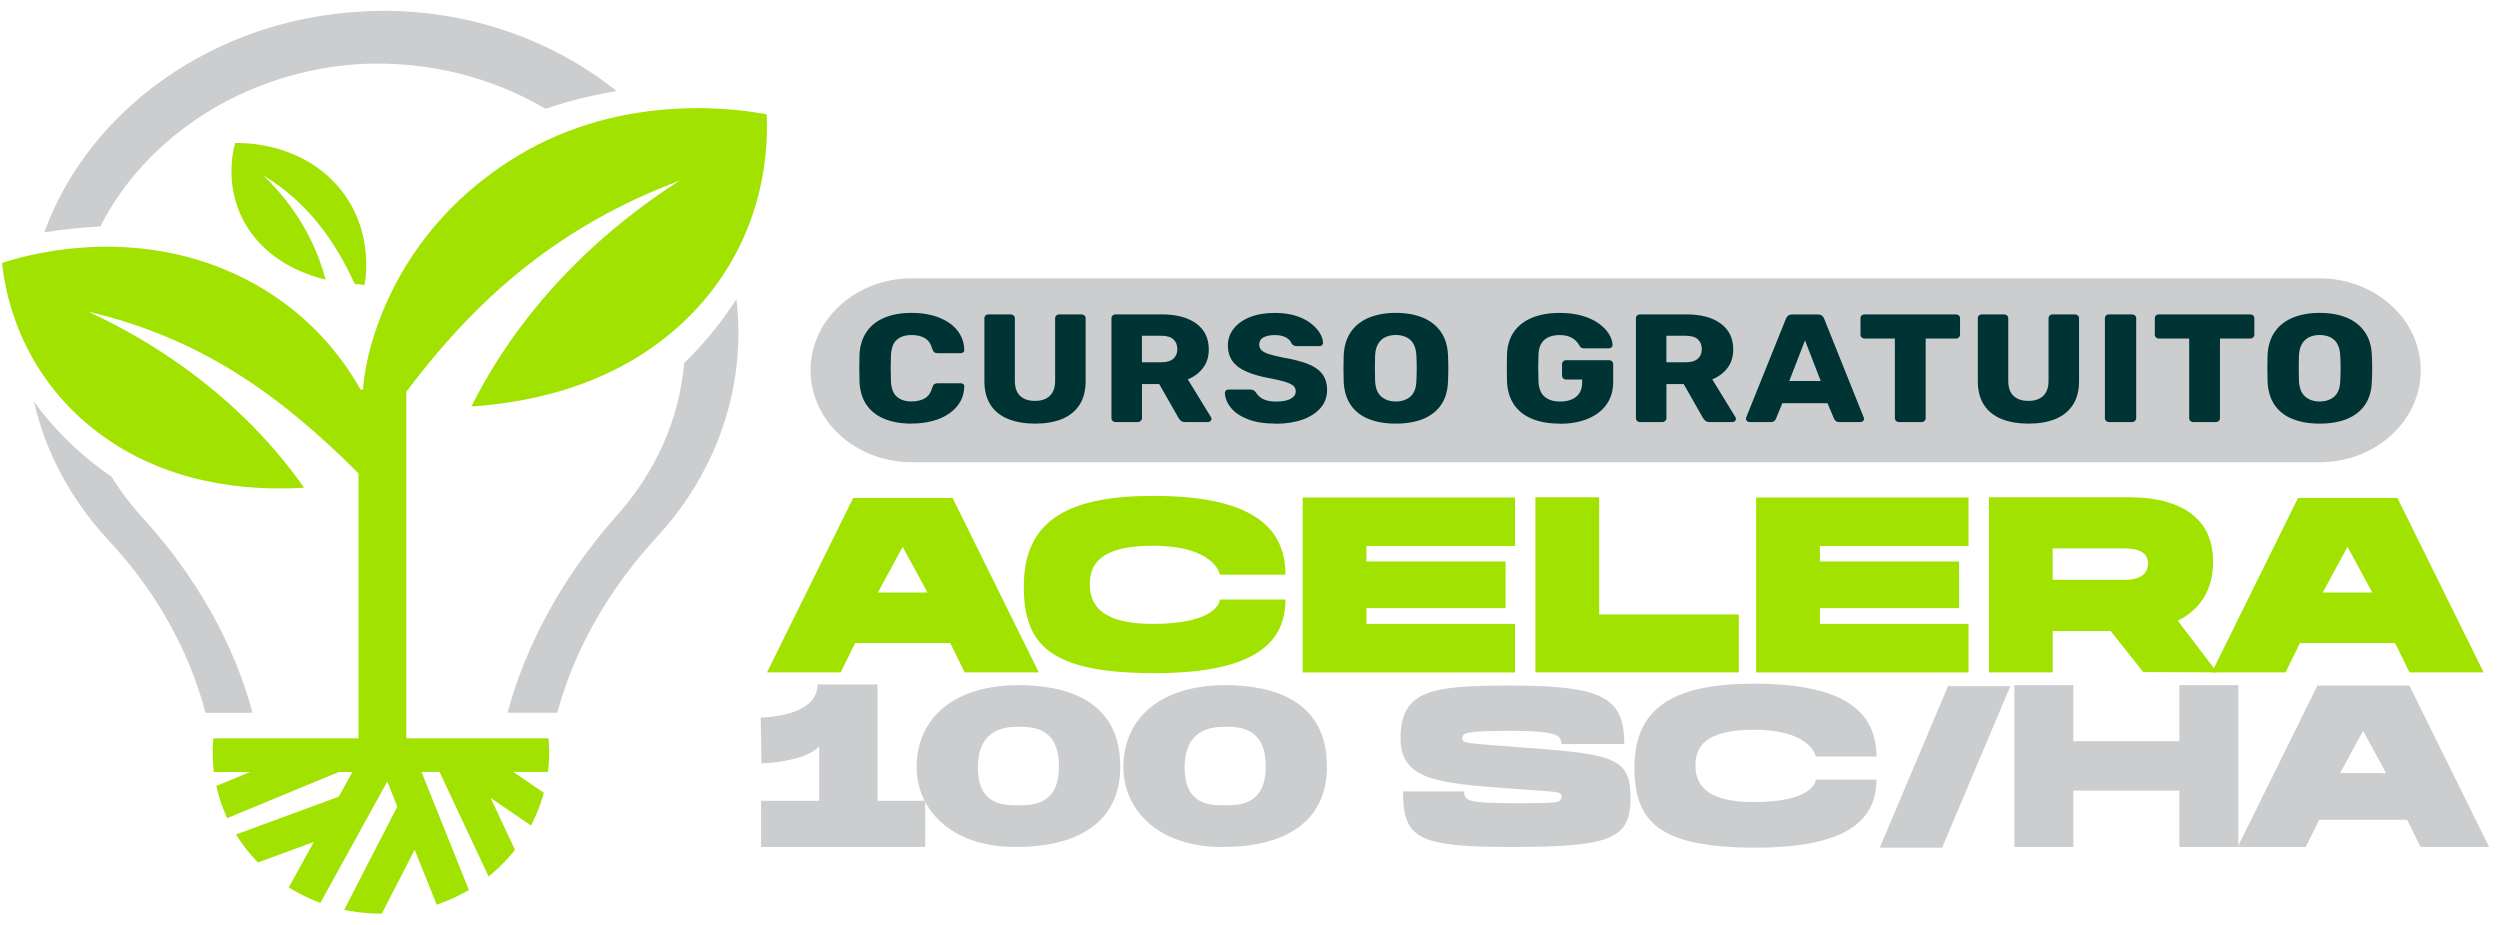
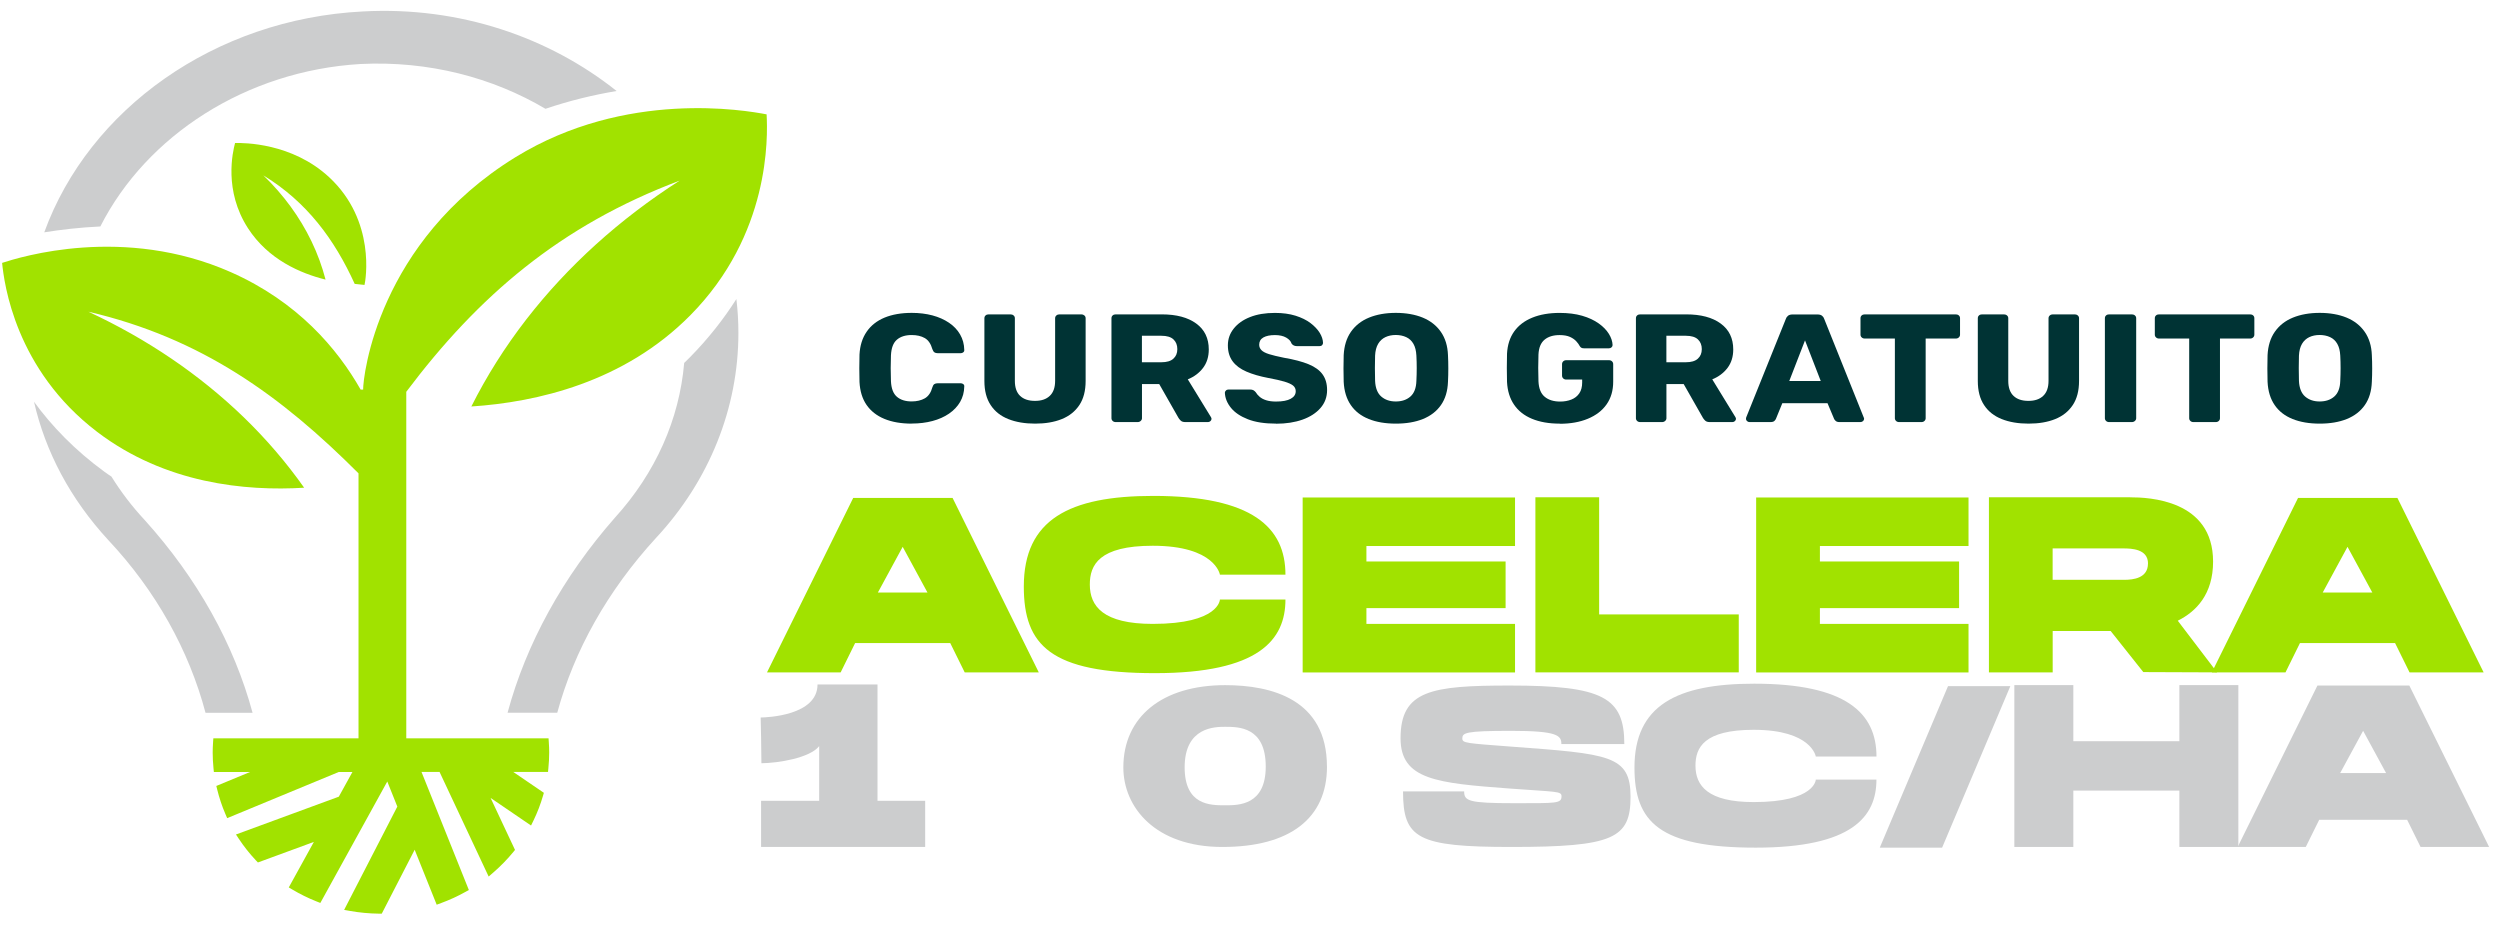
<svg xmlns="http://www.w3.org/2000/svg" width="219" height="81" viewBox="0 0 219 81" fill="none">
  <path d="M8.792 19.834C12.836 11.866 21.572 6.204 31.571 5.607C37.556 5.31 43.157 6.797 47.783 9.531C49.918 8.806 52.017 8.307 54.016 7.972C48.109 3.267 40.261 0.541 31.786 1.003C18.792 1.66 7.793 9.572 3.877 20.352C5.331 20.119 6.991 19.924 8.796 19.838" fill="#CCCDCE" />
  <path d="M9.767 41.751C9.565 41.62 9.362 41.485 9.164 41.338C6.537 39.423 4.521 37.309 2.977 35.192C3.984 39.585 6.157 43.7 9.494 47.32C13.666 51.762 16.566 57.004 18.003 62.441H22.125C20.514 56.463 17.28 50.654 12.675 45.555C11.568 44.369 10.597 43.092 9.763 41.751" fill="#CCCDCE" />
  <path d="M60.434 31.302C60.269 31.471 60.1 31.632 59.934 31.793C59.513 36.716 57.44 41.417 53.858 45.36C49.307 50.534 46.089 56.399 44.462 62.437H48.815C50.29 57 53.214 51.758 57.468 47.121C62.14 42.104 64.684 35.736 64.684 29.176C64.684 28.17 64.626 27.175 64.507 26.195C63.412 27.918 62.074 29.638 60.434 31.302Z" fill="#CCCDCE" />
  <path d="M20.597 12.527C21.345 12.512 25.578 12.501 28.837 15.527C32.943 19.342 32.03 24.561 31.931 24.959C31.919 24.959 31.34 24.899 31.072 24.869C29.304 20.987 26.9 17.701 23.071 15.362C24.835 17.063 26.256 19.004 27.284 21.133C27.813 22.23 28.222 23.356 28.519 24.494C26.322 23.949 23.493 22.733 21.725 19.995C19.589 16.695 20.382 13.319 20.593 12.523" fill="#A1E200" />
  <path d="M67.159 10.019C65.317 9.666 54.83 7.826 45.169 13.762C33.1 21.186 31.799 32.961 31.811 34.129H31.592C29.547 30.528 26.066 26.428 20.229 23.844C10.841 19.691 1.775 22.511 0.185 23.029C0.362 24.824 1.333 32.372 8.52 37.839C14.476 42.367 21.506 43.039 26.644 42.724C25.107 40.546 23.335 38.47 21.34 36.54C17.454 32.788 12.869 29.687 7.743 27.306C17.669 29.623 24.641 34.692 31.406 41.466V64.679H18.689L18.664 65.032C18.643 65.37 18.631 65.651 18.631 65.925C18.631 66.365 18.656 66.823 18.701 67.285L18.734 67.626H21.906L18.949 68.85L19.023 69.147C19.205 69.887 19.445 70.615 19.742 71.302L19.899 71.67L29.675 67.626H30.873L29.68 69.789L20.671 73.101L20.919 73.477C21.361 74.141 21.857 74.772 22.398 75.347L22.592 75.553L27.495 73.751L25.297 77.738L25.607 77.922C26.276 78.32 26.983 78.67 27.701 78.955L28.061 79.098L33.926 68.46L34.806 70.657L30.146 79.706L30.667 79.8C31.489 79.946 32.336 80.025 33.174 80.036H33.442L36.325 74.438L38.254 79.252L38.651 79.105C39.382 78.835 40.101 78.508 40.782 78.125L41.071 77.964L36.924 67.623H38.506L42.806 76.785L43.236 76.413C43.859 75.872 44.446 75.271 44.974 74.626L45.115 74.453L42.975 69.898L46.519 72.316L46.73 71.885C47.073 71.182 47.354 70.446 47.572 69.695L47.643 69.451L44.962 67.623H48.006L48.039 67.281C48.085 66.819 48.109 66.365 48.109 65.922C48.109 65.651 48.101 65.366 48.076 65.028L48.052 64.675H35.59V34.321C41.885 25.951 49.047 19.774 59.534 15.824C54.284 19.188 49.745 23.281 46.094 27.994C44.219 30.419 42.612 32.972 41.29 35.608C47.015 35.233 54.664 33.491 60.468 27.622C67.473 20.54 67.262 12.028 67.155 10.011" fill="#A1E200" />
  <path d="M90.995 58.904H84.51L83.242 56.335H74.907L73.639 58.904H67.188L74.742 43.617H83.445L90.999 58.904H90.995ZM81.247 51.905L79.075 47.902L76.902 51.905H81.247Z" fill="#A1E200" />
  <path d="M112.605 50.339H106.864C106.864 50.339 106.463 47.808 100.982 47.808C96.261 47.808 95.468 49.502 95.468 51.203C95.468 53.114 96.645 54.653 100.982 54.653C106.818 54.653 106.864 52.52 106.864 52.52H112.605C112.605 56.031 110.309 58.968 101.172 58.968C92.036 58.968 89.686 56.542 89.686 51.379C89.686 45.51 93.667 43.441 101.028 43.441C109.722 43.441 112.605 46.212 112.605 50.339Z" fill="#A1E200" />
  <path d="M132.717 43.576V47.831H119.698V49.186H131.89V53.271H119.698V54.653H132.717V58.907H114.113V43.58H132.717V43.576Z" fill="#A1E200" />
  <path d="M152.315 53.823V58.9H134.501V43.561H140.085V53.823H152.315Z" fill="#A1E200" />
  <path d="M172.442 43.576V47.831H159.423V49.186H171.616V53.271H159.423V54.653H172.442V58.907H153.839V43.58H172.442V43.576Z" fill="#A1E200" />
-   <path d="M186.601 43.565C188.195 43.565 193.866 43.76 193.866 49.197C193.866 52.036 192.408 53.56 190.773 54.375L194.217 58.9L187.753 58.874L184.891 55.273H179.815V58.9H174.23V43.561H186.605L186.601 43.565ZM188.166 49.366C188.166 48.09 186.729 48.041 185.99 48.041H179.811V50.793H186.076C186.886 50.793 188.162 50.643 188.162 49.366H188.166Z" fill="#A1E200" />
+   <path d="M186.601 43.565C188.195 43.565 193.866 43.76 193.866 49.197C193.866 52.036 192.408 53.56 190.773 54.375L194.217 58.9L187.753 58.874L184.891 55.273H179.815V58.9H174.23V43.561H186.605ZM188.166 49.366C188.166 48.09 186.729 48.041 185.99 48.041H179.811V50.793H186.076C186.886 50.793 188.162 50.643 188.162 49.366H188.166Z" fill="#A1E200" />
  <path d="M217.562 58.904H211.078L209.81 56.335H201.475L200.207 58.904H193.755L201.309 43.617H210.012L217.567 58.904H217.562ZM207.815 51.905L205.642 47.902L203.47 51.905H207.815Z" fill="#A1E200" />
  <path d="M81.045 70.15V74.19H66.671V70.15H71.76V65.362C70.938 66.406 68.154 66.845 66.7 66.86L66.671 64.577L66.634 62.854C67.183 62.846 71.615 62.689 71.615 59.959H76.869V70.153H81.049L81.045 70.15Z" fill="#CCCDCE" />
-   <path d="M98.137 67.153C98.137 71.693 94.882 74.194 88.976 74.194C83.069 74.194 80.298 70.694 80.298 67.228C80.298 62.782 83.714 60.019 89.215 60.019C93.284 60.019 98.133 61.258 98.133 67.153H98.137ZM92.767 67.15C92.767 63.669 90.397 63.669 89.215 63.669C88.336 63.669 85.663 63.669 85.663 67.217C85.663 70.544 87.902 70.544 89.215 70.544C90.397 70.544 92.767 70.544 92.767 67.15Z" fill="#CCCDCE" />
  <path d="M116.244 67.153C116.244 71.693 112.99 74.194 107.083 74.194C101.177 74.194 98.405 70.694 98.405 67.228C98.405 62.782 101.821 60.019 107.323 60.019C111.391 60.019 116.24 61.258 116.24 67.153H116.244ZM110.879 67.15C110.879 63.669 108.508 63.669 107.327 63.669C106.447 63.669 103.775 63.669 103.775 67.217C103.775 70.544 106.013 70.544 107.327 70.544C108.508 70.544 110.879 70.544 110.879 67.15Z" fill="#CCCDCE" />
  <path d="M142.29 65.182H136.776C136.776 64.435 136.458 64.022 132.377 64.022C128.297 64.022 128.098 64.194 128.098 64.716C128.135 65.088 128.412 65.107 132.332 65.4C140.985 66.042 142.836 66.151 142.836 69.797C142.836 73.443 141.336 74.194 132.398 74.194C124.166 74.194 122.906 73.454 122.906 69.324H128.259C128.259 70.168 128.648 70.36 132.629 70.36C136.371 70.36 136.789 70.394 136.789 69.748C136.789 69.293 136.33 69.38 132.245 69.076C125.913 68.603 122.688 68.321 122.688 64.675C122.688 60.481 125.372 60.053 132.245 60.053C140.403 60.053 142.29 61.085 142.29 65.186V65.182Z" fill="#CCCDCE" />
  <path d="M164.376 66.271H159.064C159.064 66.271 158.697 63.931 153.624 63.931C149.259 63.931 148.523 65.497 148.523 67.071C148.523 68.839 149.614 70.262 153.624 70.262C159.023 70.262 159.064 68.291 159.064 68.291H164.376C164.376 71.539 162.253 74.254 153.802 74.254C145.351 74.254 143.179 72.012 143.179 67.236C143.179 61.806 146.863 59.891 153.67 59.891C161.712 59.891 164.376 62.456 164.38 66.271H164.376Z" fill="#CCCDCE" />
  <path d="M170.646 60.105H176.106L170.129 74.254H164.669L170.646 60.105Z" fill="#CCCDCE" />
  <path d="M196.08 60.015V74.194H190.913V69.256H181.624V74.194H176.457V60.015H181.624V64.93H190.913V60.015H196.08Z" fill="#CCCDCE" />
  <path d="M218.037 74.19H212.04L210.867 71.817H203.16L201.987 74.19H196.022L203.007 60.053H211.057L218.046 74.19H218.037ZM209.021 67.72L207.009 64.018L204.998 67.72H209.017H209.021Z" fill="#CCCDCE" />
-   <path d="M203.193 24.381H79.868C74.972 24.381 71.004 27.988 71.004 32.437C71.004 36.887 74.972 40.493 79.868 40.493H203.193C208.088 40.493 212.057 36.887 212.057 32.437C212.057 27.988 208.088 24.381 203.193 24.381Z" fill="#CCCDCE" />
  <path d="M79.873 37.11C78.943 37.11 78.142 36.971 77.473 36.694C76.799 36.416 76.279 36.006 75.907 35.466C75.536 34.925 75.333 34.257 75.292 33.457C75.284 33.089 75.275 32.694 75.275 32.27C75.275 31.846 75.279 31.444 75.292 31.057C75.333 30.276 75.54 29.612 75.916 29.064C76.291 28.515 76.816 28.102 77.485 27.824C78.158 27.547 78.951 27.408 79.873 27.408C80.525 27.408 81.128 27.483 81.682 27.629C82.235 27.776 82.718 27.993 83.135 28.275C83.553 28.557 83.875 28.898 84.106 29.3C84.338 29.702 84.461 30.152 84.47 30.656C84.478 30.738 84.453 30.802 84.387 30.858C84.321 30.915 84.247 30.941 84.156 30.941H82.153C82.024 30.941 81.925 30.915 81.855 30.866C81.785 30.817 81.727 30.723 81.677 30.588C81.541 30.111 81.314 29.785 81.004 29.612C80.695 29.435 80.31 29.349 79.856 29.349C79.311 29.349 78.881 29.488 78.567 29.758C78.249 30.032 78.08 30.487 78.047 31.125C78.018 31.861 78.018 32.616 78.047 33.389C78.076 34.028 78.249 34.482 78.567 34.756C78.885 35.03 79.315 35.165 79.856 35.165C80.31 35.165 80.695 35.075 81.013 34.895C81.326 34.715 81.549 34.392 81.677 33.926C81.719 33.791 81.772 33.701 81.847 33.648C81.921 33.599 82.02 33.573 82.153 33.573H84.156C84.243 33.573 84.321 33.599 84.387 33.652C84.453 33.705 84.478 33.772 84.47 33.855C84.461 34.358 84.338 34.809 84.106 35.21C83.875 35.608 83.549 35.95 83.135 36.235C82.722 36.517 82.235 36.735 81.682 36.881C81.128 37.028 80.525 37.103 79.873 37.103V37.11Z" fill="#003334" />
  <path d="M90.682 37.11C89.781 37.11 89.001 36.979 88.332 36.712C87.662 36.446 87.146 36.04 86.783 35.484C86.415 34.932 86.233 34.23 86.233 33.374V27.877C86.233 27.779 86.266 27.697 86.337 27.633C86.407 27.569 86.494 27.539 86.605 27.539H88.517C88.625 27.539 88.716 27.569 88.79 27.633C88.865 27.697 88.902 27.776 88.902 27.877V33.363C88.902 33.949 89.055 34.384 89.36 34.677C89.666 34.97 90.099 35.117 90.665 35.117C91.231 35.117 91.653 34.97 91.962 34.677C92.272 34.384 92.429 33.949 92.429 33.363V27.877C92.429 27.779 92.466 27.697 92.54 27.633C92.615 27.569 92.702 27.539 92.801 27.539H94.73C94.829 27.539 94.915 27.569 94.99 27.633C95.064 27.697 95.101 27.776 95.101 27.877V33.374C95.101 34.227 94.92 34.932 94.552 35.484C94.184 36.036 93.672 36.446 93.011 36.712C92.35 36.979 91.574 37.11 90.686 37.11H90.682Z" fill="#003334" />
  <path d="M97.736 36.975C97.629 36.975 97.538 36.941 97.468 36.874C97.397 36.806 97.364 36.727 97.364 36.637V27.877C97.364 27.779 97.397 27.697 97.468 27.633C97.538 27.569 97.624 27.539 97.736 27.539H101.767C103.052 27.539 104.06 27.806 104.791 28.343C105.522 28.876 105.889 29.634 105.889 30.614C105.889 31.253 105.72 31.79 105.385 32.233C105.051 32.672 104.605 33.006 104.051 33.231L106.084 36.547C106.112 36.6 106.129 36.652 106.129 36.694C106.129 36.765 106.096 36.833 106.034 36.889C105.972 36.945 105.898 36.975 105.819 36.975H103.849C103.659 36.975 103.523 36.934 103.432 36.847C103.345 36.761 103.279 36.682 103.238 36.611L101.548 33.645H100.037V36.637C100.037 36.727 99.999 36.806 99.925 36.874C99.851 36.941 99.76 36.975 99.653 36.975H97.74H97.736ZM100.037 31.733H101.742C102.205 31.733 102.556 31.632 102.787 31.422C103.019 31.215 103.134 30.937 103.134 30.584C103.134 30.231 103.023 29.95 102.8 29.736C102.577 29.522 102.226 29.413 101.738 29.413H100.032V31.73L100.037 31.733Z" fill="#003334" />
  <path d="M111.775 37.11C110.788 37.11 109.966 36.983 109.313 36.727C108.661 36.472 108.165 36.138 107.831 35.725C107.496 35.312 107.319 34.872 107.298 34.403C107.298 34.332 107.331 34.268 107.393 34.208C107.455 34.148 107.533 34.121 107.624 34.121H109.491C109.627 34.121 109.735 34.144 109.809 34.189C109.883 34.234 109.95 34.294 110.007 34.365C110.086 34.501 110.197 34.632 110.342 34.756C110.487 34.884 110.677 34.985 110.912 35.06C111.147 35.135 111.436 35.176 111.771 35.176C112.345 35.176 112.775 35.094 113.068 34.932C113.361 34.771 113.506 34.55 113.506 34.272C113.506 34.065 113.427 33.9 113.27 33.772C113.113 33.648 112.857 33.532 112.506 33.427C112.155 33.325 111.688 33.217 111.106 33.111C110.354 32.969 109.714 32.781 109.185 32.552C108.657 32.323 108.252 32.022 107.979 31.651C107.703 31.279 107.562 30.813 107.562 30.254C107.562 29.694 107.732 29.218 108.074 28.786C108.417 28.354 108.892 28.016 109.503 27.776C110.115 27.532 110.842 27.411 111.684 27.411C112.366 27.411 112.969 27.494 113.485 27.655C114.001 27.817 114.443 28.031 114.799 28.301C115.154 28.572 115.422 28.857 115.608 29.157C115.79 29.458 115.889 29.751 115.897 30.04C115.897 30.111 115.868 30.179 115.815 30.235C115.761 30.295 115.683 30.322 115.583 30.322H113.626C113.518 30.322 113.423 30.303 113.345 30.269C113.266 30.235 113.196 30.175 113.138 30.092C113.08 29.893 112.923 29.721 112.671 29.574C112.42 29.428 112.089 29.353 111.684 29.353C111.251 29.353 110.912 29.424 110.668 29.563C110.425 29.702 110.305 29.916 110.305 30.201C110.305 30.381 110.371 30.539 110.503 30.674C110.635 30.81 110.858 30.926 111.172 31.024C111.482 31.121 111.911 31.226 112.457 31.335C113.357 31.489 114.084 31.681 114.638 31.91C115.191 32.139 115.6 32.435 115.86 32.8C116.12 33.164 116.253 33.618 116.253 34.166C116.253 34.779 116.058 35.304 115.674 35.743C115.29 36.183 114.761 36.525 114.096 36.761C113.427 36.998 112.655 37.118 111.775 37.118V37.11Z" fill="#003334" />
  <path d="M122.271 37.11C121.362 37.11 120.569 36.975 119.9 36.705C119.227 36.434 118.702 36.029 118.331 35.484C117.955 34.94 117.748 34.26 117.707 33.442C117.699 33.055 117.69 32.668 117.69 32.278C117.69 31.887 117.695 31.497 117.707 31.114C117.748 30.306 117.955 29.623 118.339 29.071C118.723 28.519 119.248 28.102 119.925 27.824C120.602 27.547 121.387 27.408 122.275 27.408C123.163 27.408 123.96 27.547 124.634 27.824C125.307 28.102 125.836 28.519 126.22 29.071C126.604 29.623 126.814 30.303 126.843 31.114C126.864 31.5 126.872 31.887 126.872 32.278C126.872 32.668 126.864 33.059 126.843 33.442C126.814 34.26 126.608 34.94 126.228 35.484C125.848 36.029 125.319 36.434 124.65 36.705C123.981 36.975 123.188 37.11 122.279 37.11H122.271ZM122.271 35.169C122.796 35.169 123.221 35.026 123.551 34.737C123.882 34.448 124.059 33.99 124.076 33.363C124.097 32.969 124.105 32.593 124.105 32.244C124.105 31.895 124.097 31.53 124.076 31.151C124.055 30.731 123.969 30.385 123.816 30.119C123.663 29.852 123.452 29.657 123.184 29.533C122.915 29.409 122.61 29.345 122.267 29.345C121.924 29.345 121.631 29.409 121.362 29.533C121.094 29.661 120.883 29.856 120.726 30.119C120.569 30.385 120.478 30.727 120.458 31.151C120.45 31.527 120.441 31.891 120.441 32.244C120.441 32.597 120.445 32.969 120.458 33.363C120.487 33.99 120.668 34.452 120.999 34.737C121.329 35.023 121.751 35.169 122.267 35.169H122.271Z" fill="#003334" />
  <path d="M136.624 37.11C135.686 37.11 134.877 36.968 134.2 36.686C133.522 36.404 132.998 35.991 132.63 35.447C132.258 34.902 132.056 34.242 132.015 33.461C132.006 33.074 131.998 32.664 131.998 32.229C131.998 31.793 132.002 31.377 132.015 30.982C132.056 30.22 132.262 29.57 132.638 29.041C133.014 28.512 133.543 28.106 134.224 27.828C134.906 27.55 135.707 27.411 136.624 27.411C137.363 27.411 138.024 27.494 138.594 27.659C139.168 27.825 139.648 28.05 140.04 28.328C140.432 28.605 140.73 28.913 140.936 29.244C141.143 29.578 141.25 29.905 141.263 30.228C141.263 30.306 141.229 30.374 141.168 30.43C141.106 30.487 141.027 30.513 140.936 30.513H138.772C138.664 30.513 138.582 30.498 138.528 30.464C138.474 30.434 138.425 30.385 138.388 30.322C138.318 30.186 138.218 30.044 138.082 29.897C137.95 29.751 137.764 29.619 137.533 29.514C137.301 29.409 136.996 29.353 136.62 29.353C136.066 29.353 135.625 29.488 135.302 29.758C134.976 30.029 134.798 30.46 134.77 31.054C134.741 31.827 134.741 32.608 134.77 33.401C134.798 34.031 134.98 34.482 135.319 34.76C135.653 35.038 136.104 35.177 136.67 35.177C137.033 35.177 137.363 35.117 137.657 35C137.95 34.884 138.177 34.703 138.346 34.456C138.516 34.208 138.598 33.892 138.598 33.506V33.25H137.206C137.099 33.25 137.008 33.217 136.938 33.149C136.868 33.081 136.835 32.999 136.835 32.901V31.902C136.835 31.805 136.868 31.722 136.938 31.654C137.008 31.587 137.095 31.553 137.206 31.553H140.944C141.052 31.553 141.143 31.587 141.213 31.654C141.283 31.722 141.316 31.805 141.316 31.902V33.438C141.316 34.212 141.122 34.872 140.738 35.421C140.354 35.969 139.804 36.389 139.098 36.682C138.392 36.975 137.57 37.122 136.628 37.122L136.624 37.11Z" fill="#003334" />
  <path d="M143.678 36.975C143.571 36.975 143.48 36.941 143.41 36.874C143.34 36.806 143.307 36.727 143.307 36.637V27.877C143.307 27.779 143.34 27.697 143.41 27.633C143.48 27.569 143.567 27.539 143.678 27.539H147.71C148.994 27.539 150.002 27.806 150.733 28.343C151.464 28.876 151.832 29.634 151.832 30.614C151.832 31.253 151.662 31.79 151.328 32.233C150.993 32.672 150.547 33.006 149.994 33.231L152.026 36.547C152.055 36.6 152.071 36.652 152.071 36.694C152.071 36.765 152.038 36.833 151.976 36.889C151.914 36.945 151.84 36.975 151.762 36.975H149.791C149.601 36.975 149.465 36.934 149.374 36.847C149.287 36.761 149.221 36.682 149.18 36.611L147.491 33.645H145.979V36.637C145.979 36.727 145.942 36.806 145.867 36.874C145.793 36.941 145.702 36.975 145.595 36.975H143.683H143.678ZM145.979 31.733H147.685C148.147 31.733 148.499 31.632 148.73 31.422C148.961 31.215 149.077 30.937 149.077 30.584C149.077 30.231 148.965 29.95 148.742 29.736C148.519 29.522 148.168 29.413 147.681 29.413H145.975V31.73L145.979 31.733Z" fill="#003334" />
  <path d="M153.257 36.975C153.179 36.975 153.104 36.945 153.042 36.889C152.976 36.829 152.947 36.765 152.947 36.694C152.947 36.648 152.951 36.607 152.964 36.573L156.446 27.922C156.475 27.825 156.537 27.734 156.632 27.659C156.727 27.584 156.855 27.547 157.024 27.547H159.217C159.387 27.547 159.515 27.584 159.61 27.659C159.705 27.734 159.767 27.825 159.795 27.922L163.265 36.573C163.286 36.611 163.294 36.648 163.294 36.694C163.294 36.765 163.261 36.833 163.199 36.889C163.137 36.945 163.058 36.975 162.968 36.975H161.142C160.993 36.975 160.882 36.941 160.807 36.874C160.733 36.806 160.688 36.746 160.667 36.694L160.089 35.319H156.132L155.57 36.694C155.549 36.746 155.504 36.81 155.438 36.874C155.368 36.941 155.248 36.975 155.083 36.975H153.261H153.257ZM156.739 33.378H159.498L158.119 29.818L156.739 33.378Z" fill="#003334" />
  <path d="M166.362 36.975C166.255 36.975 166.164 36.941 166.094 36.874C166.024 36.806 165.991 36.727 165.991 36.637V29.657H163.351C163.244 29.657 163.153 29.623 163.083 29.555C163.013 29.488 162.979 29.409 162.979 29.319V27.877C162.979 27.779 163.013 27.697 163.083 27.633C163.153 27.569 163.24 27.539 163.351 27.539H171.327C171.434 27.539 171.525 27.569 171.595 27.633C171.666 27.697 171.699 27.776 171.699 27.877V29.319C171.699 29.409 171.666 29.488 171.595 29.555C171.525 29.623 171.439 29.657 171.327 29.657H168.688V36.637C168.688 36.727 168.655 36.806 168.584 36.874C168.514 36.941 168.427 36.975 168.316 36.975H166.358H166.362Z" fill="#003334" />
  <path d="M177.704 37.11C176.804 37.11 176.023 36.979 175.354 36.712C174.685 36.446 174.169 36.04 173.805 35.484C173.438 34.932 173.256 34.23 173.256 33.374V27.877C173.256 27.779 173.289 27.697 173.359 27.633C173.429 27.569 173.516 27.539 173.628 27.539H175.54C175.647 27.539 175.738 27.569 175.813 27.633C175.887 27.697 175.924 27.776 175.924 27.877V33.363C175.924 33.949 176.077 34.384 176.383 34.677C176.688 34.97 177.122 35.117 177.688 35.117C178.254 35.117 178.675 34.97 178.985 34.677C179.294 34.384 179.451 33.949 179.451 33.363V27.877C179.451 27.779 179.489 27.697 179.563 27.633C179.637 27.569 179.724 27.539 179.823 27.539H181.752C181.851 27.539 181.938 27.569 182.012 27.633C182.087 27.697 182.124 27.776 182.124 27.877V33.374C182.124 34.227 181.942 34.932 181.574 35.484C181.207 36.036 180.695 36.446 180.034 36.712C179.373 36.979 178.596 37.11 177.708 37.11H177.704Z" fill="#003334" />
  <path d="M184.759 36.975C184.652 36.975 184.561 36.941 184.491 36.874C184.421 36.806 184.388 36.727 184.388 36.637V27.877C184.388 27.779 184.421 27.697 184.491 27.633C184.561 27.569 184.648 27.539 184.759 27.539H186.746C186.854 27.539 186.944 27.569 187.019 27.633C187.093 27.697 187.13 27.776 187.13 27.877V36.637C187.13 36.727 187.093 36.806 187.019 36.874C186.944 36.941 186.854 36.975 186.746 36.975H184.759Z" fill="#003334" />
  <path d="M192.145 36.975C192.037 36.975 191.946 36.941 191.876 36.874C191.806 36.806 191.773 36.727 191.773 36.637V29.657H189.133C189.026 29.657 188.935 29.623 188.865 29.555C188.795 29.488 188.762 29.409 188.762 29.319V27.877C188.762 27.779 188.795 27.697 188.865 27.633C188.935 27.569 189.022 27.539 189.133 27.539H197.109C197.217 27.539 197.307 27.569 197.378 27.633C197.448 27.697 197.481 27.776 197.481 27.877V29.319C197.481 29.409 197.448 29.488 197.378 29.555C197.307 29.623 197.221 29.657 197.109 29.657H194.47V36.637C194.47 36.727 194.437 36.806 194.367 36.874C194.296 36.941 194.21 36.975 194.098 36.975H192.14H192.145Z" fill="#003334" />
  <path d="M203.202 37.11C202.293 37.11 201.5 36.975 200.831 36.705C200.158 36.434 199.633 36.029 199.261 35.484C198.885 34.94 198.679 34.26 198.638 33.442C198.629 33.055 198.621 32.668 198.621 32.278C198.621 31.887 198.625 31.497 198.638 31.114C198.679 30.306 198.885 29.623 199.27 29.071C199.654 28.519 200.178 28.102 200.856 27.824C201.533 27.547 202.318 27.408 203.206 27.408C204.094 27.408 204.891 27.547 205.564 27.824C206.238 28.102 206.766 28.519 207.15 29.071C207.534 29.623 207.745 30.303 207.774 31.114C207.795 31.5 207.803 31.887 207.803 32.278C207.803 32.668 207.795 33.059 207.774 33.442C207.745 34.26 207.539 34.94 207.159 35.484C206.779 36.029 206.25 36.434 205.581 36.705C204.912 36.975 204.119 37.11 203.21 37.11H203.202ZM203.202 35.169C203.726 35.169 204.152 35.026 204.482 34.737C204.813 34.448 204.99 33.99 205.007 33.363C205.027 32.969 205.036 32.593 205.036 32.244C205.036 31.895 205.027 31.53 205.007 31.151C204.986 30.731 204.899 30.385 204.746 30.119C204.594 29.852 204.383 29.657 204.115 29.533C203.846 29.409 203.54 29.345 203.198 29.345C202.855 29.345 202.561 29.409 202.293 29.533C202.025 29.661 201.814 29.856 201.657 30.119C201.5 30.385 201.409 30.727 201.388 31.151C201.38 31.527 201.372 31.891 201.372 32.244C201.372 32.597 201.376 32.969 201.388 33.363C201.417 33.99 201.599 34.452 201.93 34.737C202.26 35.023 202.681 35.169 203.198 35.169H203.202Z" fill="#003334" />
</svg>